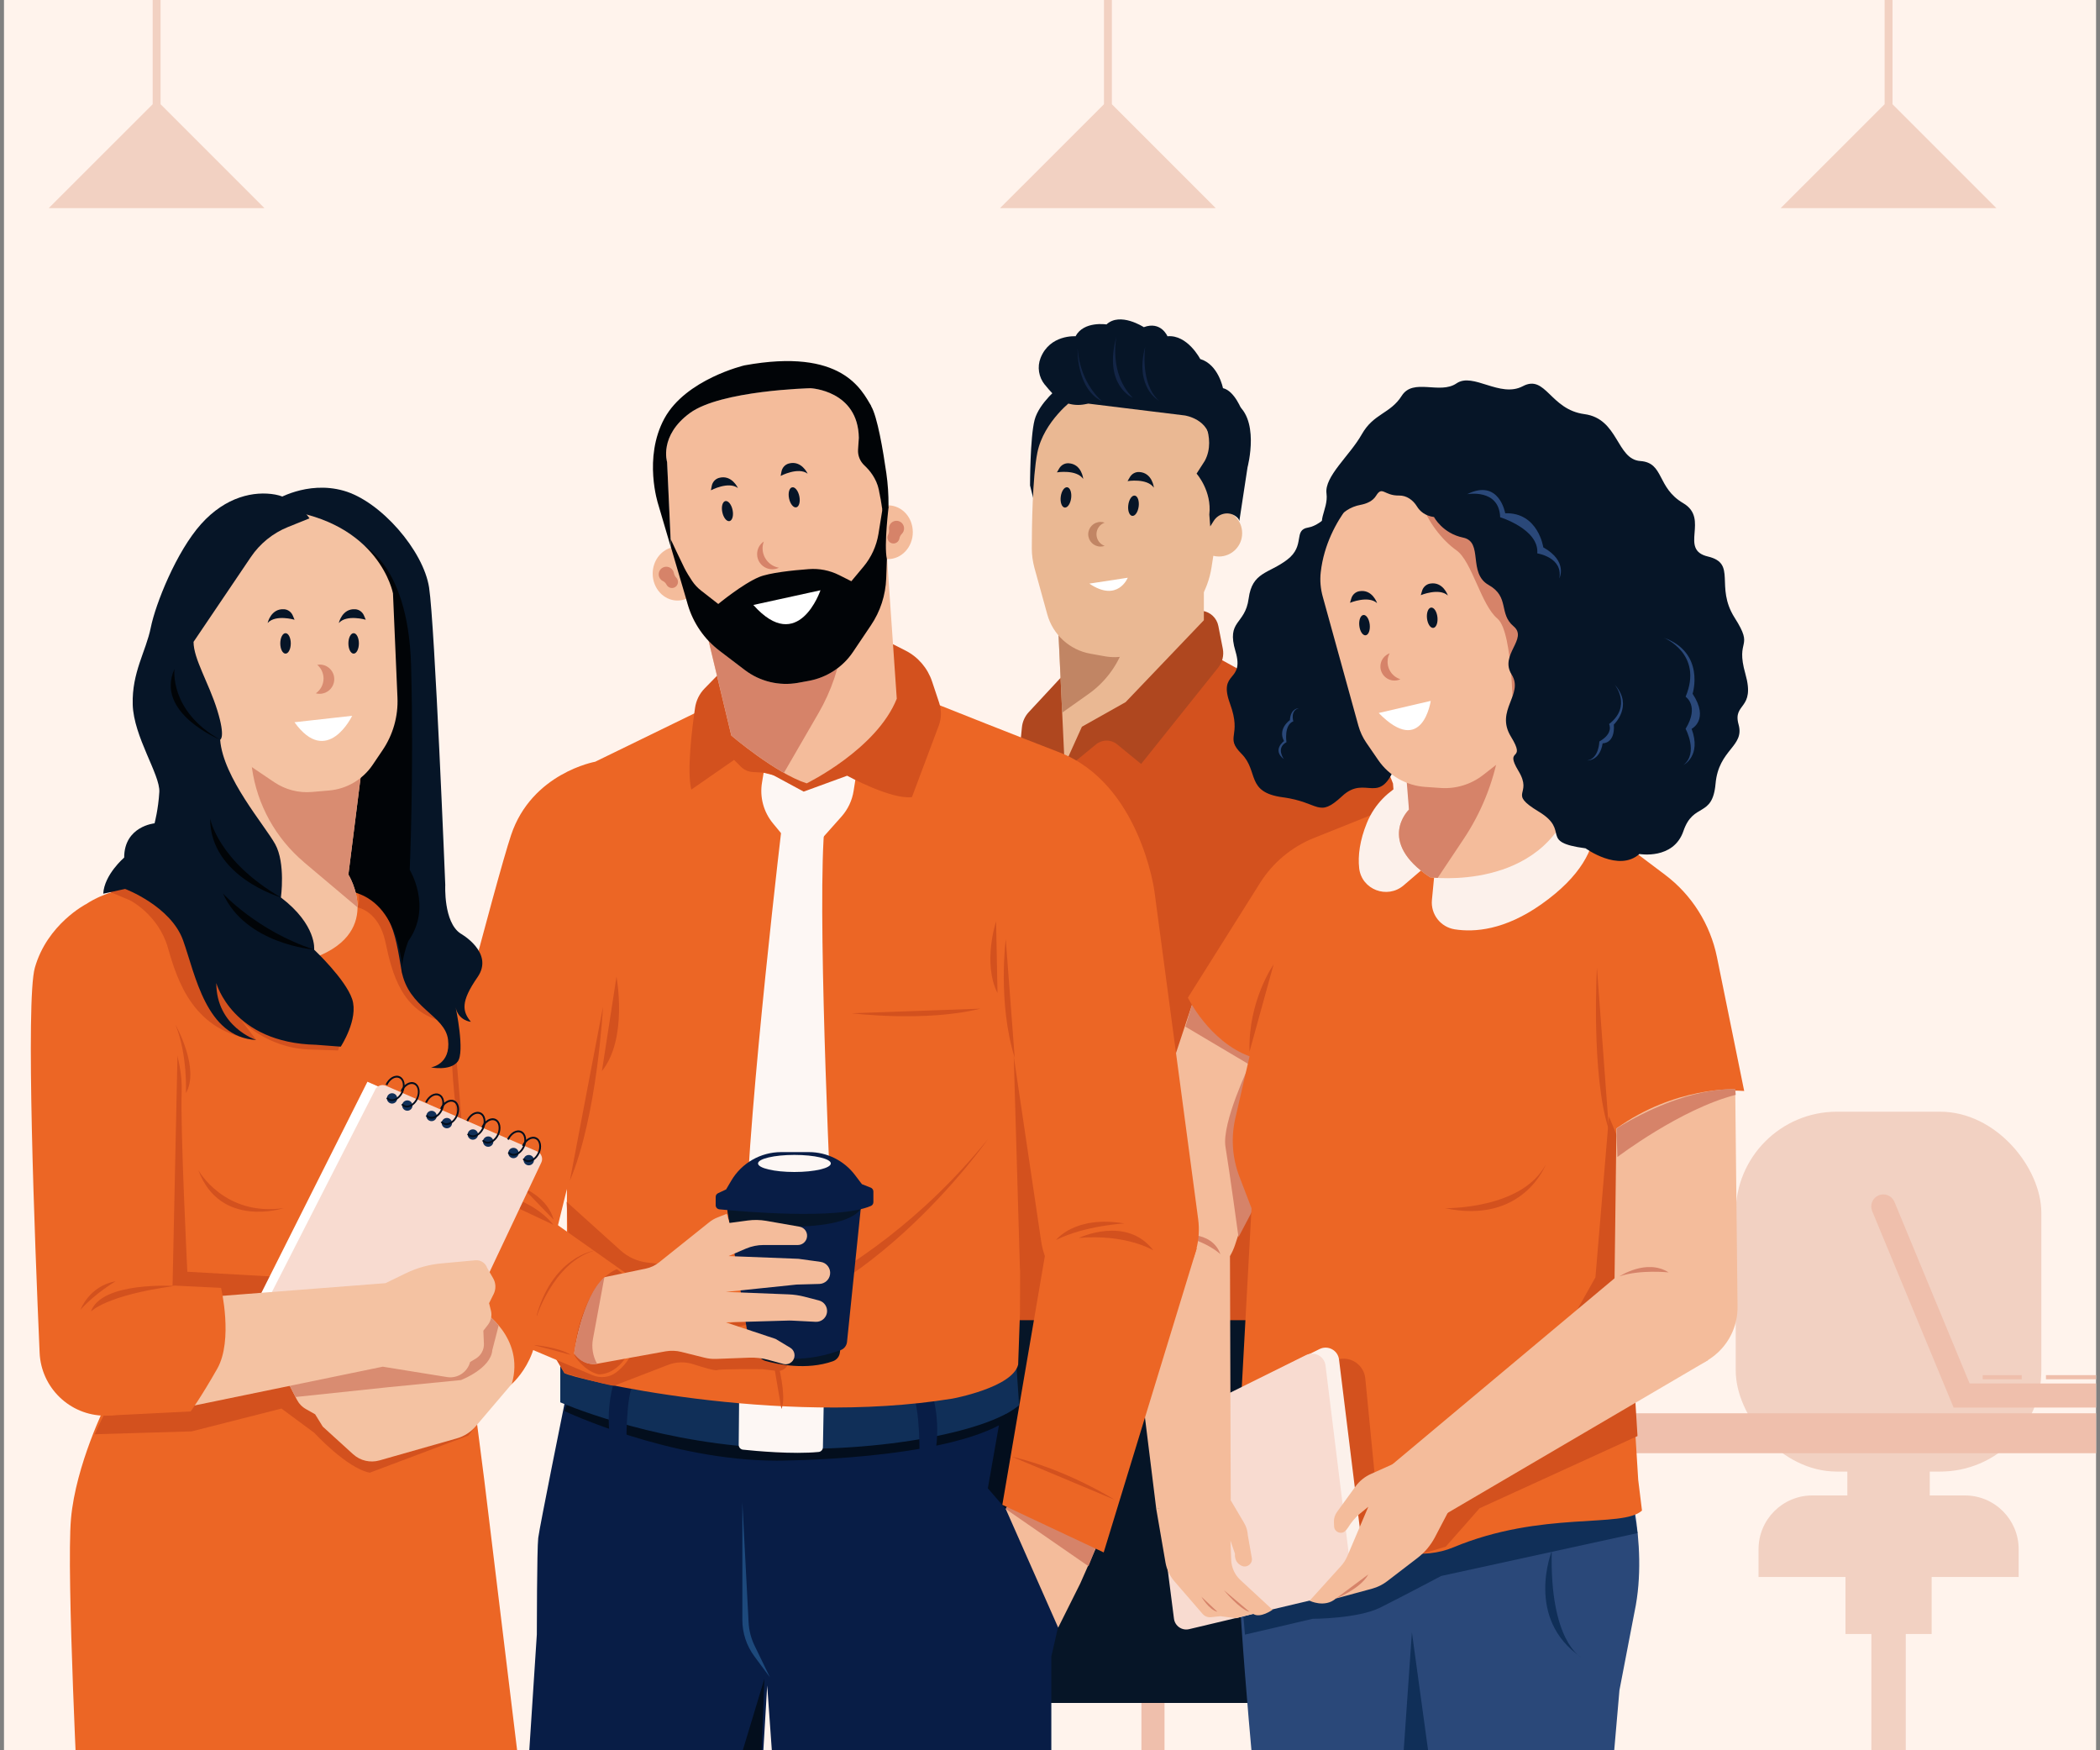
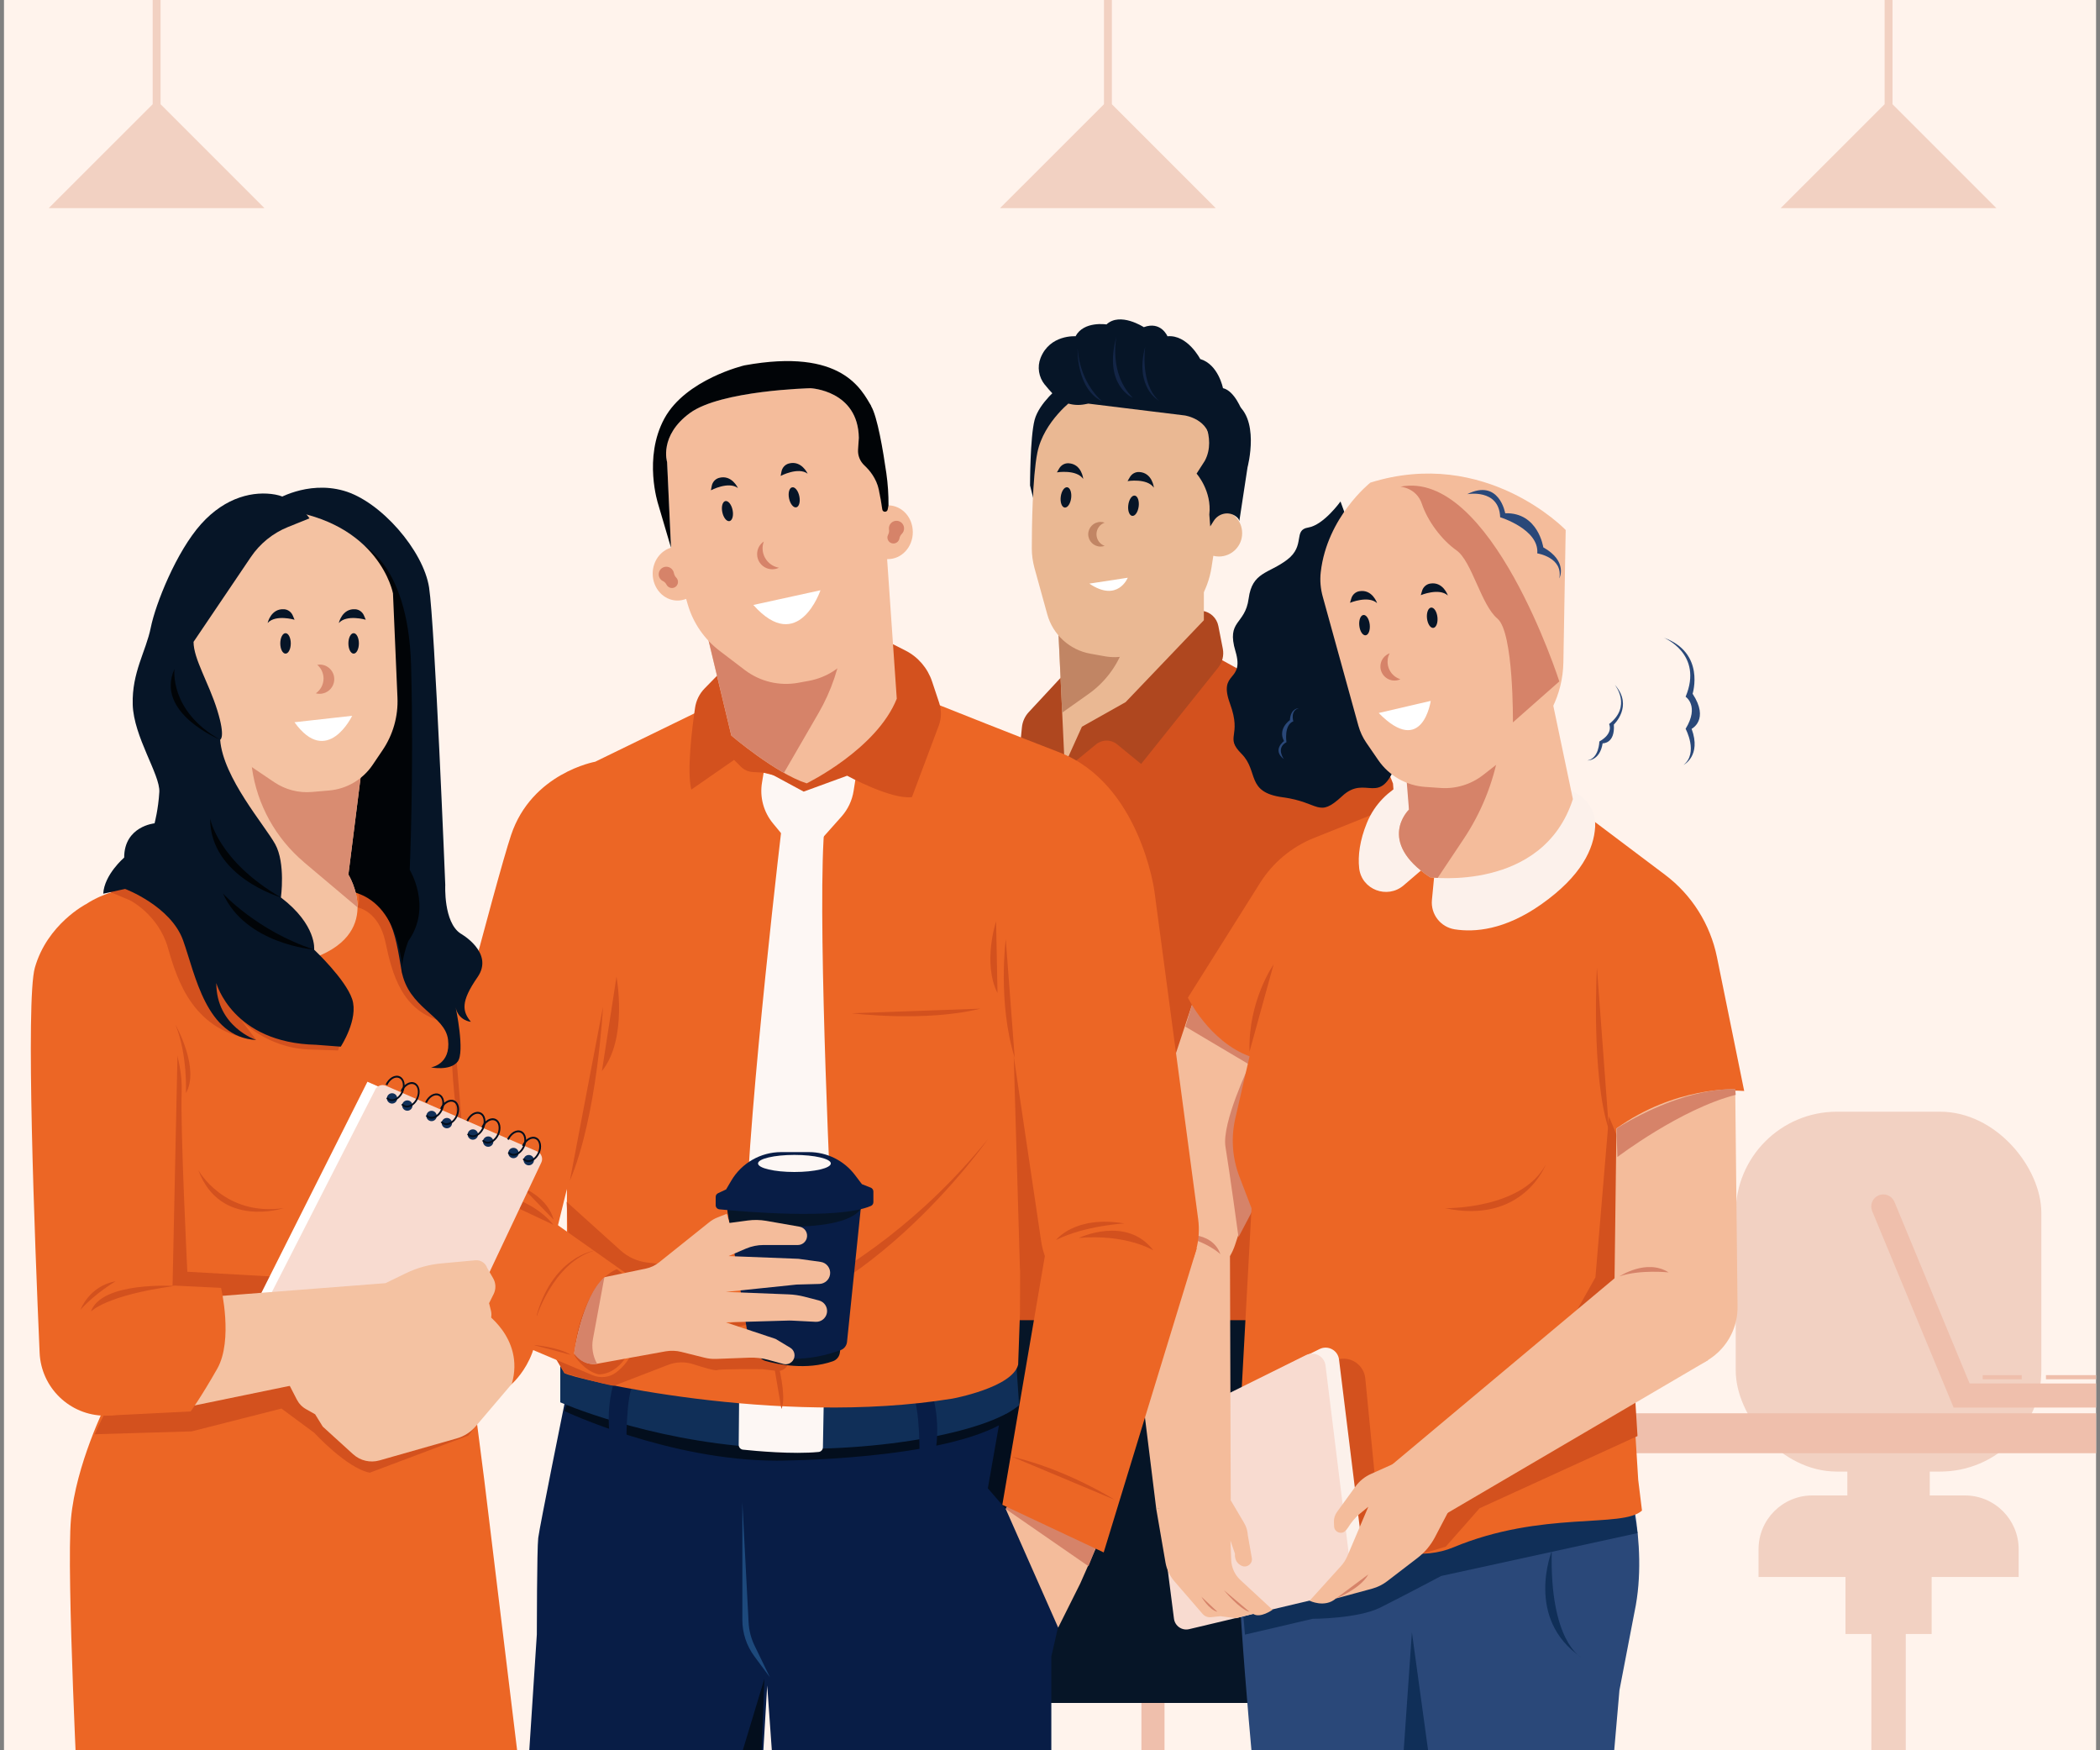
<svg xmlns="http://www.w3.org/2000/svg" id="Layer_1" data-name="Layer 1" viewBox="0 0 300 250">
  <rect x="0" y="0" width="300" height="250" fill="#808080" stroke="none" />
  <defs>
    <style>
      .cls-1 {
        clip-path: url(#clippath);
      }

      .cls-2 {
        fill: none;
      }

      .cls-2, .cls-3, .cls-4, .cls-5, .cls-6, .cls-7, .cls-8, .cls-9, .cls-10, .cls-11, .cls-12, .cls-13, .cls-14, .cls-15, .cls-16, .cls-17, .cls-18, .cls-19, .cls-20, .cls-21, .cls-22, .cls-23, .cls-24, .cls-25, .cls-26, .cls-27 {
        stroke-width: 0px;
      }

      .cls-28 {
        clip-path: url(#clippath-1);
      }

      .cls-3 {
        fill: #f4c2a2;
      }

      .cls-4 {
        fill: #f4bc9b;
      }

      .cls-5 {
        fill: #f8dbd0;
      }

      .cls-6 {
        fill: #2a4879;
      }

      .cls-7 {
        fill: #1d497c;
      }

      .cls-8 {
        fill: #081d46;
      }

      .cls-9 {
        fill: #102f58;
      }

      .cls-10 {
        fill: #132546;
      }

      .cls-11 {
        fill: #d3511e;
      }

      .cls-12 {
        fill: #d98c71;
      }

      .cls-13 {
        fill: #d68369;
      }

      .cls-14 {
        fill: #c18564;
      }

      .cls-15 {
        fill: #af471f;
      }

      .cls-16 {
        fill: #fdf7f4;
      }

      .cls-17 {
        fill: #f2d1c2;
      }

      .cls-18 {
        fill: #efbfac;
      }

      .cls-19 {
        fill: #fff;
      }

      .cls-20 {
        fill: #fff3ec;
      }

      .cls-21 {
        fill: #fae6dc;
      }

      .cls-22 {
        fill: #fcf1eb;
      }

      .cls-23 {
        fill: #ec6625;
      }

      .cls-24 {
        fill: #eab893;
      }

      .cls-25 {
        fill: #030e1d;
      }

      .cls-26 {
        fill: #010407;
      }

      .cls-27 {
        fill: #061527;
      }
    </style>
    <clipPath id="clippath">
      <rect class="cls-2" x="-502.74" width="298.87" height="250" />
    </clipPath>
    <clipPath id="clippath-1">
      <rect class="cls-2" x=".57" width="298.87" height="250" />
    </clipPath>
  </defs>
  <g class="cls-1">
    <g>
      <path class="cls-21" d="m203.98,243.57l.36-41.33c.02-1.84-1.46-3.34-3.3-3.35-.21,0-.42.02-.62.06v-.17s-49.42-.4-49.42-.4l.08-9.88c0-.88-.7-1.59-1.57-1.6l-6.55-.06.21-24.02c.16-.15.3-.3.44-.46l31.77,2.66c.42.58.92,1.12,1.55,1.55,1.24.86,2.66,1.2,4.06,1.13.05.06.1.12.15.18,1.27,1.44,2.72,2.74,4.44,3.63,2.7,1.41,5.8,1.62,8.55.19,2.66-1.39,4.73-3.9,5.83-6.67,2.11-5.31-.84-10.77-4.35-15.01l.22-.23c.24-.25.22-.64-.02-.88l-.92-.87.3-.32c.78-.82.74-2.12-.08-2.89l-10.75-10.16c-.82-.78-2.12-.74-2.89.08l-.84.89c-5.07-1.69-20.44-6.35-29.24-9.11l-13.09-12.37c-.06-.1-.09-.21-.16-.32-1.44-2.29-4.46-2.98-6.75-1.54-.57.36-1.04.82-1.41,1.34-2.48-.26-5.79-.63-9.34-1.03-.02-.03-.03-.07-.05-.1-.71-1.13-2.01-1.66-3.25-1.45-2.46-2.98-6.28-4.4-10.09-3.61-2.57.53-4.7,2.15-6.3,4.2-3.5-3.64-6.99-7.27-10.49-10.91-.34-.99-1.26-1.71-2.37-1.73-1.25-.02-2.3.84-2.56,2.02-3.67,5.08-5.23,7.37-8.38,11.84-.55.79-.38,1.87.4,2.44,0,0,.02.01.03.02.74.54,1.77.43,2.37-.26,3.06-3.51,4.81-5.7,8.29-9.73,3.13,3.99,6.27,7.97,9.4,11.96-.08.9.1,1.82.55,2.66-2,4.44-3.99,8.88-5.99,13.32-4.55-1.86-7.06-2.99-11.2-4.65-.85-.34-1.82.03-2.23.84,0,.01-.01.02-.02.03-.43.86-.1,1.91.76,2.35,4.43,2.33,6.83,3.64,11.47,6.03.58.96,1.72,1.47,2.86,1.16,1.14-.31,1.88-1.34,1.89-2.47,2.45-4.26,4.9-8.51,7.36-12.77,2.09,1.14,4.54,1.55,6.98,1.04,3.84-.79,6.71-4,8.28-7.48.43-.06.85-.21,1.24-.45.49-.31.85-.73,1.11-1.2,3.03.34,5.95.67,8.44.94.04.82.26,1.64.72,2.38.93,1.48,2.53,2.28,4.16,2.28l37.21,35.15-27.16-2.27c-1.18-1.62-3.07-2.7-5.23-2.72-3.61-.03-6.56,2.87-6.59,6.48-.02,2.24,1.09,4.22,2.8,5.41l-.2,23.39-7.76-.07c-.88,0-1.59.7-1.6,1.57l-.08,9.89-27.92-.22v-.57s-1.61-.01-1.61-.01v.56s-65.34-.53-65.34-.53h-.88s-18.32-.16-18.32-.16v-.58s-1.61-.01-1.61-.01v.59s-20.82-.17-20.82-.17l.09-10.15c0-.88-.7-1.59-1.57-1.6l-6.55-.06.21-24.02c1.28-1.18,2.1-2.86,2.12-4.74.03-3.61-2.87-6.56-6.48-6.59-.74,0-1.45.14-2.12.36l-22.38-13.18,51.54-7.33c.63.31,1.33.49,2.08.5,2.7.02,4.91-2.15,4.93-4.85,0-.68-.13-1.32-.37-1.91,1.56-1.95,3.65-4.54,5.9-7.31.04,0,.07.01.11.01,1.34.01,2.49-.8,2.97-1.96,3.83-.47,7.09-2.92,8.48-6.55.94-2.45.72-5.11-.14-7.57,5-.99,10-1.99,15-2.98,1.07.36,2.28-.02,2.94-1,.15-.23.25-.48.33-.73.05,0,.1,0,.11-.05,1.72-6.35,2.35-9.03,3.74-14.45.24-.93-.31-1.88-1.24-2.14-.01,0-.02,0-.03-.01-.88-.24-1.81.23-2.13,1.09-1.7,4.58-2.55,7.27-4.57,12.79-5.71.55-11.41,1.11-17.12,1.66-.72-.55-1.59-.89-2.54-.98-2.75-4.2-5.49-8.41-8.24-12.61,3.82-3.76,5.9-5.65,9.21-8.94.65-.65.7-1.68.11-2.39,0,0-.02-.02-.02-.03-.62-.74-1.71-.84-2.46-.24-4.04,3.26-6.23,4.97-10.56,8.54-.81.22-1.49.84-1.77,1.7-.36,1.13.11,2.31,1.06,2.92,2.26,4.36,4.53,8.72,6.79,13.08-2.09,1.15-3.75,2.99-4.64,5.32-1.41,3.66-.25,7.8,1.83,11.01-.18.4-.29.83-.29,1.29,0,.58.16,1.11.42,1.58-1.92,2.36-3.77,4.65-5.34,6.6-.71-.41-1.52-.67-2.4-.68-1.24-.01-2.35.45-3.22,1.2l-17,2.42c-8.79-2.83-24.02-7.9-29.13-9.45l-.17-1.22c-.16-1.12-1.19-1.9-2.31-1.74l-14.64,2.08c-1.12.16-1.9,1.19-1.74,2.31l.06.44-1.26.18c-.34.05-.58.36-.53.7l.05.32c-5.32,1.43-10.88,4.19-12.22,9.74-.7,2.9-.47,6.14.91,8.81,1.41,2.75,4.07,4.37,7.09,4.78,1.92.26,3.85.04,5.72-.4.08-.02.15-.04.23-.06,1.1.86,2.46,1.4,3.97,1.42.76,0,1.48-.14,2.16-.37l26.31,15.5c.21,1.92,1.22,3.61,2.73,4.66l-.2,23.39-7.76-.07c-.88,0-1.59.7-1.6,1.57l-.09,10.16-17.51-.14-37.32-88.27.08-9.07-9.85-.08,5.04-25.83-62.13-.53-.37,1.92-31.55-.27,9.5,24.03-37.19-.32h-1.61s-25.44-.23-25.44-.23l-.07,8.11h-1.27c-6.24-.06-11.35,4.95-11.4,11.19l12.58.11-.38,44.66-3.72,3.71-4.88-9.01h0s-12.13-22.44-12.13-22.44l-5.83,3.15-4.61,2.49-6.31,3.41h0s-1.34.73-1.34.73l-.08.04-10.53,5.69,3.22-4.49,15.17-21.18-5.73-4.1-4.26-3.05-29.99-21.48-21.09,29.44,11.17,8-45.97-.4-.2,22.99h0v1.62s-28.77-.25-28.77-.25l-.29,33.67-3.98-.03h0s-6.19-.07-6.19-.07h0s-19.36-.15-19.36-.15l-.02,2.44-3.82-.03h-1.61s-23.18-.22-23.18-.22l-.09,9.92h0l-.05,6.15,28.62.24-.1,11.11-29.52-.25-.39,45.13,61.28.53.03-2.92,6.1.05,30,.26.23-26.64-3.32-.03h0s-5.27-.05-5.27-.05h0s-27.51-.23-27.51-.23v-.05s29.53.25,29.53.25l.23-26.64,65.3.56h.02l5.65.05-.26,30.37-6.52,2.92-.05,5.31,19.26.17.03-3.69h0v-1.61s.01,0,.01,0h0s-6.09-3.03-6.09-3.03l.26-30.37,13.76.12h0s.76,0,.76,0l32.27-32.17-.5,58.69c-7.98,1.08-15.53,4.62-20.43,11.27-.14.2-.29.39-.43.6-.59,1.31-.6,2.57-.19,3.37.75,1.45,2.23,2.21,3.69,2.74,3.55,1.27,7.38,1.38,11.1,1.73,3.88.37,7.56,1.16,10.78,3.48,2.92,2.1,5.28,4.86,8.13,7.05,5.67,4.34,13.46,5.7,20.25,3.48,1.48-.48,2.89-1.14,4.21-1.93,1.17.36,2.36.64,3.57.8,3.58.49,7.08-.17,10.39-1.54,2.78-1.15,5.55-2.7,7.5-5.03,2.15-2.57,2.91-5.86,2.65-9.16-.1-1.31-.34-2.57-.69-3.8l33.72.29v.66s19.25.17,19.25.17v-.66s39.98.34,39.98.34l.33-39,11.68.1,4.71,11.14h0s1.76,4.17,1.76,4.17h0s9.54,22.56,9.54,22.56l5.19.04-9.53-22.54,22.61.24,6.12,14.48-11.84-.1c-.86,0-1.56.68-1.57,1.54l-.07,7.67,32.06.28v.58s19.26.17,19.26.17v-.58s8.65.07,8.65.07l.07-7.67c0-.86-.68-1.56-1.54-1.57l-12.99-.11.06-6.94c0-.27-.08-.52-.21-.74l.19-22.07,24.29.21h.03l37.7.32,4.35.04,67.32.79c.23.58.79.99,1.46.99h1.7s-.17,20.25-.17,20.25l-4.44-.04c-.86,0-1.56.68-1.57,1.54l-.06,6.94-12.38-.11c-.86,0-1.56.68-1.57,1.54l-.07,7.67,59.97.51.07-7.67c0-.86-.68-1.56-1.54-1.57l-12.99-.11.06-6.94c0-.86-.68-1.56-1.54-1.57l-4.57-.04.17-20.24h1.39c.63.02,1.16-.35,1.42-.88l46.89.55-.25,29.01-6.52,2.92-.05,5.31,19.26.17.05-5.31-6.09-3.03Zm-5.74-86.15c1.42,3.5.8,7.01-1.51,9.99-2.1,2.7-5.4,4.42-8.82,3.35-1.71-.53-3.22-1.56-4.49-2.8-.2-.2-.39-.41-.58-.61,1.24-.44,2.37-1.25,3.18-2.41,2.05-2.95,1.33-6.99-1.6-9.06.32-.99.63-1.99.95-2.98l1.11,1.05c.82.78,2.12.74,2.89-.08l2.86-3.03.92.87c.25.24.64.22.88-.03l.42-.45c1.53,1.9,2.88,3.97,3.78,6.2Zm-20.38-18.88l-2.22,2.34c-.78.82-.74,2.12.08,2.89l4.53,4.28c-.47,1.48-.94,2.96-1.42,4.45l-21.57-20.38c7.82,2.42,16.6,5.11,20.59,6.42Zm-68.45-16.84c-1.25.29-2.6.19-3.85-.23,1.87-1.54,2.37-4.25,1.05-6.36-.65-1.03-1.63-1.72-2.71-2.05,1.08-1.17,2.42-2.08,3.93-2.43,2.4-.57,5.23.3,6.81,2.24.07.09.16.15.24.22-.35.91-.29,1.96.27,2.85.06.1.14.18.21.27-1.12,2.5-3.25,4.87-5.94,5.51ZM14.67,101.87c.42-1.21,1.24-2.3,2.27-3.11.29,2.41,2.3,4.29,4.79,4.31,1.22.01,2.33-.44,3.19-1.17.4,1.54.45,3.15-.07,4.62-.82,2.33-3.08,4.25-5.55,4.53-.11.01-.21.05-.31.08-.58-.78-1.49-1.3-2.54-1.31-.12,0-.23.02-.34.03-1.5-2.29-2.35-5.37-1.43-7.97Zm-58.85,22.24c1.12-.16,1.9-1.19,1.74-2.31l-.45-3.19c4.02,1.24,12.74,4.11,20.52,6.65l-29.38,4.18c.47-1.48.94-2.97,1.41-4.45l6.16-.88Zm-25.52,14.99c-3.41-1.1-5.12-4.41-5.27-7.83-.16-3.76,1.36-6.98,4.54-9.03,2.03-1.3,4.32-2.21,6.67-2.88l.09.61c.05.34.36.57.7.53l1.26-.18.59,4.13c.16,1.12,1.19,1.9,2.31,1.74l1.52-.22c-.32.99-.63,1.99-.95,2.98-3.58,0-6.51,2.88-6.54,6.47-.01,1.42.44,2.73,1.2,3.81-.28.06-.55.12-.83.17-1.76.28-3.59.24-5.29-.31Zm194.99,68.37v.04s-9.93-.12-9.93-.12l9.93.08Zm-325.79,47.23c-1.31,4.97-4.6,9.31-8.92,12.07-1.48-.51-2.92-1.15-4.31-1.86-5.56-2.86-10.41-6.94-16.19-9.4-3.38-1.44-6.98-2.11-10.57-2.79-1.88-.35-3.75-.71-5.59-1.21-1.37-.37-3.16-.84-3.7-2.24,0-.06-.17-.76-.18-.8-.18-1.83,1.54-3.79,2.97-4.69.2-.13.41-.24.62-.34l-.05,5.82,46.55.4c0,1.69-.2,3.38-.63,5.03Zm121.5-104.25l-12.94-.11.11-13.03,7.3.06,5.53,13.08Zm-9.11,43.92l-4.18-4.31.05-5.45.53,1.26,1,2.37.76,1.8,1.83,4.34Zm1.59-8.46h0l-5.62-13.29v-.95s22.19.19,22.19.19l6.02,14.24-22.59-.19Zm-5.57-18.39l.11-13.03,14.74.13,5.53,13.08-20.38-.18Zm55.33,44.55c.23.59.79,1.01,1.46,1.02h1.7s-.17,20.26-.17,20.26l-4.44-.04c-.19,0-.37.04-.54.1l-9.06-21.43,11.06.09Zm-24.41-15.39h-.88s-8.99-.08-8.99-.08v-.6s-1.61-.01-1.61-.01v.6s-9.39-.08-9.39-.08l-2.72-6.43,22.59.19,2.72,6.42h-1.72Zm-25.12-63.48l-5.5-.05.11-12.7,5.39,12.75Zm-181.04,42.88l1.42-.77,6.33-3.42,3.14-1.7h0s0,0,0,0l5.93-3.21-27.31,27.24-.08,9.73h0s.08-9.72.08-9.72h-1.67s-26.58-.25-26.58-.25l.18-20.78h0l.07-8.34,13.4,24.78,25.09-13.57Zm-39.18-28.65l6.89,4.94-10.03,5.42h0s-3.51-.02-3.51-.02h0s-5.24-.06-5.24-.06h0s-5.22-.03-5.22-.03h0v-1.61s.01,0,.01,0l.18-20.74,16.89,12.1Zm94.76,120.64c-5.97,2.79-13.31,2.3-18.96-1.04-5.47-3.24-8.95-9-15.21-11.01-3.58-1.15-7.4-1.2-11.1-1.59-1.91-.2-3.82-.5-5.65-1.09-4.48-1.42-2.93-4.09-2.89-4.21.08-.12.17-.23.25-.34,4.59-6.14,11.59-9.38,19-10.42l-.03,3.32c-.79.3-1.54.69-2.22,1.24-1.84,1.47-3.68,4.13-2.82,6.56,0,.02.02.03.02.05.76,2.44,3.47,3.2,5.87,3.79,3.64.89,7.37,1.34,10.99,2.31,7.18,1.94,12.79,6.81,19.22,10.27,1.31.7,2.66,1.34,4.04,1.89-.17.09-.33.19-.51.27Zm24.7-16.87c.69,3.07.66,6.53-1.02,9.29-1.46,2.4-3.91,4-6.4,5.2-3.1,1.49-6.46,2.41-9.93,2.15-1.02-.08-2.03-.26-3.03-.5,3.48-2.54,6.25-6.06,7.8-10.11.93-2.43,1.37-5,1.37-7.56l10.79.09c.14.47.3.94.41,1.43Zm116.18-28.32h0s-4.71-11.16-4.71-11.16l22.59.19,4.74,11.21-22.61-.24Zm221.79-15.08v-.13s46.72.38,46.72.38v.3s-46.72-.55-46.72-.55Z" />
      <polygon class="cls-21" points="30.32 160.61 30.32 160.61 18.73 160.51 18.42 196.72 67.59 197.14 67.9 160.93 35.56 160.65 35.56 160.65 30.32 160.61" />
    </g>
  </g>
  <g>
    <rect class="cls-20" x=".57" width="298.87" height="250" />
    <g class="cls-28">
      <g>
        <g>
          <g>
            <g>
              <path class="cls-17" d="m258.9,213.6h21.8c4.24,0,7.68,3.44,7.68,7.68v3.97h-37.16v-3.97c0-4.24,3.44-7.68,7.68-7.68Z" />
              <rect class="cls-17" x="263.64" y="223.06" width="12.31" height="10.33" />
              <rect class="cls-17" x="267.34" y="230.53" width="4.91" height="33.6" />
            </g>
            <rect class="cls-17" x="247.96" y="158.79" width="43.66" height="51.4" rx="14.45" ry="14.45" />
            <rect class="cls-17" x="263.91" y="203.69" width="11.77" height="16.1" />
          </g>
          <g>
            <g>
              <rect class="cls-18" x="140.08" y="201.86" width="223.96" height="5.71" />
              <rect class="cls-18" x="163.06" y="206.22" width="3.3" height="58.13" />
            </g>
            <g>
              <path class="cls-18" d="m281.37,197.6l-10.74-25.94c-.37-.88-1.38-1.3-2.26-.92h0c-.87.37-1.28,1.37-.92,2.24l11.62,28.02v.05h35.84v-.72c0-1.5-1.22-2.72-2.72-2.72h-30.83Z" />
              <g>
                <rect class="cls-18" x="283.24" y="196.42" width="5.58" height=".59" />
                <rect class="cls-18" x="292.28" y="196.42" width="18.67" height=".59" />
              </g>
            </g>
          </g>
          <g>
            <g>
              <g>
                <path class="cls-27" d="m189.64,170.15s7.31,16.09.29,31.01l-4.39,23.7-.59,18.38h-49.15l4.39-64.6,49.44-8.48Z" />
                <path class="cls-11" d="m172.08,92.91l16.97,9.36s7.31,2.34,9.95,9.65l4.39,57.93-19.31,18.72h-45.93l3.22-76.07,7.61-8.19,23.11-11.41Z" />
                <path class="cls-15" d="m153,95.22l-6.03,6.49c-.56.6-.9,1.36-.98,2.17l-.52,5.25,1-.74c.86-.63,2.04-.59,2.85.1l2.26,1.93,5-4.1c.88-.72,2.14-.72,3.01,0l3.43,2.8,11.01-13.77c.6-.75.84-1.73.66-2.68l-.64-3.26c-.22-1.13-1.13-1.99-2.27-2.16l-1.74-.25-17.03,8.19Z" />
                <polygon class="cls-24" points="171.98 75.72 171.98 88.59 160.8 100.29 154.56 103.8 152.09 109.26 150.92 84.3 171.98 75.72" />
                <path class="cls-27" d="m151.44,55.17s-2.99,2.34-3.64,4.81-.65,9.36-.65,9.36l.52,2.08,8.84-14.95-5.07-1.3Z" />
                <path class="cls-14" d="m160.46,92.66c1.37-3.69,3.47-9.34,5.36-14.43l-14.9,6.07.82,17.49,3.77-2.67c2.26-1.6,3.99-3.85,4.95-6.45Z" />
                <path class="cls-24" d="m174.35,72.87l1.28-8.2s-1.56-13.52-22.24-7.67c0,0-4.29,3.12-5.2,7.67-.7,3.52-.79,10.62-.79,13.66,0,.93.13,1.86.37,2.76l1.84,6.66c.8,2.9,3.19,5.09,6.16,5.62l2.06.37c2.07.37,4.19-.1,5.91-1.32l4.07-2.89c2.84-2.01,4.74-5.09,5.27-8.52l.25-1.62c.26.06.52.1.8.1,1.83,0,3.32-1.48,3.32-3.32s-1.37-3.19-3.1-3.3Z" />
                <path class="cls-19" d="m155.62,83.36l5.49-.84s-1.43,3.58-5.49.84Z" />
                <path class="cls-27" d="m149.25,54.93c.36.45.79.95,1.27,1.45,1.14,1.18,2.82,1.68,4.43,1.37l.52-.1,13.78,1.69s3.64.52,3.64,3.9l4.55-4.55s-1.04-2.86-2.73-3.25c0,0-.65-3.38-3.25-4.16,0,0-1.82-3.51-4.68-3.25,0,0-.91-2.21-3.38-1.3,0,0-3.38-2.21-5.33-.39,0,0-3.25-.52-4.42,1.69,0,0-3.67-.28-5,3.11-.5,1.28-.26,2.73.6,3.8Z" />
                <path class="cls-27" d="m171.2,58.55s2.73,3.9.91,7.28l-1.17,1.82s2.21,2.47,1.82,5.85l.13,1.69.5-.79c.67-1.07,2.11-1.41,3.13-.67.27.19.47.42.53.68l1.17-7.67s1.95-7.28-2.08-9.36l-4.94,1.17Z" />
                <path class="cls-14" d="m156.64,76.3c0-.76.49-1.41,1.17-1.65-.18-.06-.38-.1-.59-.1-.97,0-1.76.79-1.76,1.76s.79,1.76,1.76,1.76c.21,0,.4-.04.59-.1-.68-.24-1.17-.89-1.17-1.65Z" />
                <path class="cls-10" d="m153.94,49.81s-.2,5.75,3.51,7.51c0,0-3.12-2.44-3.51-7.51Z" />
                <path class="cls-10" d="m159.5,48.05s-1.17,5.27,2.34,8.78c0,0-4.29-1.76-2.34-8.78Z" />
                <path class="cls-10" d="m163.6,49.52s-.78,5.27,1.95,7.7c0,0-3.51-1.85-1.95-7.7Z" />
              </g>
              <g>
                <g>
                  <path class="cls-4" d="m170.34,143.35l-9.69,29.23c-1.42,4.29.84,8.93,5.1,10.45h0c4.4,1.57,9.23-.8,10.69-5.23l8.51-25.85-14.61-8.59Z" />
                  <path class="cls-13" d="m170.34,143.35l-1,3.29,9.17,5.44s-4.01,8.31-3.44,11.74c.57,3.44,1.86,12.89,1.86,12.89l4.44-8.45-.72-19.05-10.31-5.87Z" />
                  <path class="cls-6" d="m232,209.2s3.65,10.96,1.5,21.05l-2.15,11.17-1.29,14.82h-50.7s-3.22-32.87-2.36-38.24l55-8.81Z" />
                  <path class="cls-9" d="m177.2,225.68l.65,7.8,9.67-2.26s6.45,0,9.67-1.61c3.22-1.61,8.7-4.51,8.7-4.51l28.04-6.12-1.29-7.41-55.44,14.12Z" />
                  <path class="cls-23" d="m204.94,112.78l-17.25,6.92c-3.17,1.27-5.86,3.52-7.68,6.41l-10.31,16.39s3.01,6.23,8.81,8.38l-2.04,8.87c-.63,2.76-.43,5.64.58,8.29l1.74,4.54-1.58,29-.97,16.11s-1.61-2.22,5.05-1.57c6.66.64,17.91,8.42,26.32,4.9,12.67-5.29,24.17-2.69,26.96-5.26l-.54-4.4-3.12-50.16s9.24-6.02,18.26-5.37l-3.89-19.12c-.96-4.7-3.6-8.9-7.44-11.78l-12.31-9.27-20.62-2.86Z" />
                  <polygon class="cls-11" points="229.85 159.46 227.92 182.45 218.25 199.64 236.29 185.67 231.35 163.11 229.85 159.46" />
                  <path class="cls-11" d="m182.37,197.7l8.39-3.41c1.16-.47,2.5-.2,3.38.69h0c.51.51.83,1.18.9,1.9l2.47,25.31-17.4,4.51,2.26-29Z" />
                  <polygon class="cls-11" points="200.09 222.84 206.54 220.91 211.37 215.43 233.93 205.12 233.29 194.8 200.09 215.11 200.09 222.84" />
                  <g>
                    <path class="cls-22" d="m167.85,202.93l20.66-10.24c1.2-.59,2.62.17,2.78,1.5l3.7,29.98c.15,1.2-.63,2.32-1.81,2.6l-23.29,5.53-3.43-26.81c-.14-1.06.42-2.09,1.37-2.56Z" />
                    <path class="cls-5" d="m165.92,203.79l20.66-10.24c1.2-.59,2.62.17,2.78,1.5l3.7,29.98c.15,1.2-.63,2.32-1.81,2.6l-21.38,5.07c-1.02.24-2.02-.45-2.16-1.49l-3.18-24.86c-.14-1.06.42-2.09,1.37-2.56Z" />
                  </g>
                  <path class="cls-22" d="m203.64,110.69s-6.02,1.07-8.38,6.87c-.99,2.44-1.3,4.65-1.09,6.47.36,3.05,4.02,4.43,6.35,2.43l4.62-3.96-.58,6.05c-.19,2.04,1.23,3.87,3.26,4.19,2.81.44,7.12.12,12.36-3.57,5.75-4.05,7.52-7.94,7.7-11.09.15-2.74-1.91-5.11-4.65-5.39l-19.59-2Z" />
                  <path class="cls-4" d="m200.79,100.18l.49,15.46s-4.73,4.51,3.01,9.67c0,0,16.11,2.15,20.41-11.17l-4.51-21.48-19.39,7.53Z" />
                  <path class="cls-27" d="m191.5,71.63s-2.4,3.36-4.61,3.72c-2.21.35-.34,2.56-3,4.59-2.66,2.03-5,1.72-5.51,5.55s-3.22,3.04-1.88,7.55-2.53,2.7-.78,7.48-.84,4.66,1.65,7.16c2.48,2.5.57,5.49,5.89,6.2s5.01,3.05,8.48-.17c3.46-3.22,5.39,1.8,7.79-4.81l4.19-3.78-12.22-33.49Z" />
                  <path class="cls-13" d="m214.1,107.39l2.47-13.57-16.56,6.1,1.27,15.72s-4.73,4.51,3.01,9.67c0,0,.4.05,1.09.09l3.71-5.56c2.51-3.76,4.22-8,5.03-12.45Z" />
                  <path class="cls-4" d="m195.75,68.95s-6.16,4.87-7.07,12.76c-.14,1.2-.03,2.41.3,3.57l5.08,18.39c.24.85.61,1.66,1.11,2.39l1.71,2.49c1.54,2.25,4.02,3.67,6.74,3.85l2.19.15c2.18.15,4.34-.51,6.06-1.85l5.62-4.38c3.62-2.82,5.77-7.12,5.85-11.71l.33-18.91s-11.41-11.93-27.92-6.76Z" />
                  <path class="cls-13" d="m200.01,69.51s2.34.13,3.12,2.47,2.73,5.07,4.94,6.63c2.21,1.56,3.51,7.8,5.85,9.75s2.21,14.82,2.21,14.82l6.63-5.85s-9.75-30.41-22.74-27.81Z" />
                  <path class="cls-13" d="m198.24,94.19c.04-.32.14-.62.29-.88-.68.25-1.21.86-1.31,1.62-.15,1.1.63,2.11,1.73,2.26.39.05.77-.01,1.11-.17-1.19-.37-1.98-1.55-1.81-2.83Z" />
-                   <path class="cls-27" d="m190.88,74.44c.77-1.24,2.05-2.07,3.49-2.33.84-.16,1.74-.52,2.22-1.31.89-1.45,1.13.02,3.28-.02,1.07-.02,1.99.64,2.55,1.55.42.69,1.16,1.35,2.44,1.52,0,0,1.21,2.33,4.16,2.94s.62,5.07,3.65,6.77c3.02,1.7,1.4,4.09,3.55,5.89,2.14,1.8-2.06,4.06-.27,6.9s-2.41,5.1-.1,8.87-1.05,1.38,1.08,4.91-1.7,3.02,2.91,5.81-.14,4.32,6.67,5.23c0,0,4.74,3.45,7.69.81,0,0,4.87.87,6.29-3.28s4.15-1.83,4.59-6.76,4.17-5.29,3.29-8.45c-.88-3.15,2.44-2.06.97-7.24s1.34-3.51-1.53-8.01c-2.87-4.5.38-7.75-3.82-8.75-4.2-.99.28-5.38-3.53-7.62-3.82-2.24-2.7-5.78-6.13-6.02s-3.09-6.05-7.99-6.7c-4.9-.65-5.52-5.72-8.79-3.99s-7.1-2.03-9.48-.4-6.18-.82-7.82,1.77c-1.65,2.6-4.02,2.5-5.72,5.52s-5.35,6-5.03,8.43-1.87,4.3.33,5.68l1.08-1.74Z" />
                  <path class="cls-4" d="m230.92,161.18l-.32,25.45c-.06,4.91,3.9,8.92,8.81,8.92h0c4.9,0,8.86-4,8.81-8.91l-.33-31.05s-8.59-.43-16.97,5.59Z" />
                  <polygon class="cls-4" points="235.43 178.58 198.48 209.52 205.57 216.82 244.03 194.27 235.43 178.58" />
                  <polygon class="cls-4" points="160.24 175.57 165.18 215.53 175.82 214.25 175.71 179.44 160.24 175.57" />
                  <path class="cls-11" d="m229.85,161.4l-1.72-23.2s-.86,15.47,1.72,23.2Z" />
                  <path class="cls-11" d="m178.5,150.22l3.44-12.46s-3.65,5.16-3.44,12.46Z" />
                  <path class="cls-11" d="m206.43,172.57s10.96.21,14.39-6.23c0,0-3.22,8.59-14.39,6.23Z" />
                  <path class="cls-19" d="m196.96,101.84l7.43-1.73s-1.16,8.12-7.43,1.73Z" />
                  <path class="cls-13" d="m168.33,176.43s4.73-.86,6.02,2.72c0,0-1.86-1.86-6.02-2.72Z" />
                  <path class="cls-13" d="m231.35,182.31s3.87-2.58,7.02-.57c0,0-4.15-.43-7.02.57Z" />
                  <path class="cls-13" d="m230.92,161.18l.14,4.08s9.02-6.87,16.9-8.88l-.07-.79s-6.8-.64-16.97,5.59Z" />
                  <path class="cls-4" d="m201.7,207.91l-5.85,2.62c-.88.39-1.64,1.01-2.21,1.79l-2.64,3.64c-.3.42-.46.93-.44,1.45l.03.62c.03.78.96,1.19,1.55.68.16-.14.31-.31.45-.54.45-.72.98-1.39,1.64-1.93l1.24-1.02-2.98,7.02c-.23.54-.55,1.04-.95,1.48l-4.45,4.92s2.15,1.07,3.76-.32l5.19-1.41c.76-.21,1.47-.56,2.09-1.03l4.37-3.35c1.03-.79,1.87-1.79,2.48-2.94l2.52-4.81-5.8-6.87Z" />
                  <path class="cls-13" d="m195.47,224.88l-4.62,3.44s3.54-1.4,4.62-3.44Z" />
                  <path class="cls-4" d="m174.99,212.89l2.73,4.62c.32.54.51,1.15.54,1.78l.57,3.24c.15.84-.73,1.49-1.49,1.1-.54-.27-.98-.78-.92-1.72l-.64-1.86.11,2.87c.07,1.05.53,2.04,1.31,2.76l4.59,4.25s-1.79,1.29-2.79.57l-2.43.64-2.22-.29-1.36.14c-.45.05-.9-.13-1.19-.47l-4.04-4.67c-.65-.76-1.09-1.68-1.26-2.66l-1.32-7.66,9.81-2.65Z" />
                  <path class="cls-13" d="m178.5,230.22l-3.65-3.08s2.29,2.79,3.65,3.08Z" />
                  <path class="cls-13" d="m173.92,230.22l-2.29-2.15s1.07,1.86,2.29,2.15Z" />
                </g>
                <path class="cls-6" d="m209.58,70.59s4.58-.86,4.73,3.29c0,0,5.59,1.72,5.3,5.16,0,0,3.72.57,3.15,3.58,0,0,1.29-2.43-2.29-4.44,0,0-.72-5.01-5.44-4.87,0,0-.86-5.01-5.44-2.72Z" />
                <path class="cls-6" d="m183.41,108.43s-1.18-1.59.37-2.42c0,0-.39-2.45.98-2.98,0,0-.48-1.53.78-1.87,0,0-1.17-.04-1.27,1.7,0,0-1.78,1.21-.84,2.99,0,0-1.75,1.26-.02,2.58Z" />
                <path class="cls-6" d="m237.65,91.07s5.73,2.29,3.15,8.45c0,0,2.01,1.29,0,4.58,0,0,1.86,3.44-.29,5.16,0,0,2.58-1.29,1.15-5.16,0,0,2.58-1.29.14-5.01,0,0,1.86-5.87-4.15-8.02Z" />
                <path class="cls-6" d="m230.73,97.88s2.41,2.99-.86,5.54c0,0,.7,1.31-1.39,2.49,0,0-.04,2.43-1.72,2.71,0,0,1.79.09,2.19-2.45,0,0,1.79.09,1.6-2.68,0,0,2.8-2.62.19-5.62Z" />
                <path class="cls-9" d="m221.68,221.55s-3.87,9.67,4.19,15.15c0,0-4.51-2.26-4.19-15.15Z" />
                <polygon class="cls-9" points="204.93 256.68 201.7 233.15 200.09 256.35 204.93 256.68" />
              </g>
              <g>
                <path class="cls-8" d="m80.43,193.47l.2,7.09s-3.55,17.54-3.74,19.11-.2,13.79-.2,13.79l-1.77,27.19h33.5l1.18-19.9,1.38,19.31h39.21v-23.45l.99-4.33-4.93-26.6-1.58-11.23-64.24-.99Z" />
                <path class="cls-25" d="m81.61,198.98l-.99,2.56s14.98,7.09,30.34,7.09c0,0,24.04,0,32.91-5.71l-.2-2.76-62.07-1.18Z" />
                <polygon class="cls-25" points="142.89 202.53 141.12 212.58 143.68 215.54 145.85 204.11 145.59 200.69 142.89 202.53" />
                <path class="cls-7" d="m106.05,214.55v16.83c0,1.87.6,3.69,1.71,5.19l2.23,3.01-2.19-4.52c-.51-1.05-.8-2.18-.86-3.35l-.89-17.16Z" />
                <path class="cls-9" d="m80.04,200.3s12.22,5.39,28.24,6.44c16.03,1.05,32.84-2.1,37.31-6.04l-.39-5.65-65.16-1.44v6.7Z" />
                <path class="cls-16" d="m105.59,199.77l-.06,6.61c0,.35.26.64.6.68,1.79.19,7.15.69,10.82.33.34-.03.6-.32.61-.66l.12-6.57-12.09-.39Z" />
                <path class="cls-8" d="m87.79,197.15s-1.44,3.94-.53,8.93l2.23.79s-.13-7.62,1.05-9.33l-2.76-.39Z" />
                <path class="cls-8" d="m133.06,198.72s1.44,3.94.53,8.93l-2.23.79s.13-7.62-1.05-9.33l2.76-.39Z" />
                <path class="cls-23" d="m103.85,99.63l-18.82,9.17s-9.06,1.61-12.02,10.48c-2.19,6.57-10.71,39.59-14.98,56.26-1.38,5.4,1.72,10.94,7.05,12.59h0c5.75,1.77,11.8-1.65,13.24-7.49l2.67-10.82v18.62l-2.66,3.84,2.3,3.84c1.05.79,30.37,7.72,55.43,3.65,0,0,8.6-1.58,9.39-4.86l.26-7.36.02-6c-.01-.14-.02-.28-.03-.41l-.88-30.24,3.91,26.35c.93,6.29,6.87,10.58,13.14,9.5h0c5.99-1.04,10.1-6.63,9.29-12.66l-6.25-46.84s-2.07-15.37-13.6-19.8c-5.87-2.26-14.83-5.81-22.23-8.76-8.17-3.26-17.34-2.92-25.25.94Z" />
                <path class="cls-11" d="m80.95,171.66l7.72,6.96c1.05.94,2.36,1.54,3.76,1.71l5.34.66-9.72,8.41-6.44-4.86-.66-12.87Z" />
                <path class="cls-11" d="m141.12,162.73s-18.52,26.54-40.99,27.45c0,0,22.2-4.33,40.99-27.45Z" />
                <path class="cls-11" d="m111.63,201.25l-2.07-12.12s3.25,9.46,2.07,12.12Z" />
                <path class="cls-11" d="m78.13,191.76l2.5,4.36s5.97,1.75,7.09,1.81l7.7-2.97c1.16-.45,2.44-.49,3.63-.1,1.39.45,3.12.96,3.39.84.46-.2,6.5-.13,6.5-.13l2.03.24c.98.11,1.81-.71,1.71-1.69l-.06-.51s-17.93-6.5-17.73-6.44-17.6-1.51-17.6-1.51l.85,6.11Z" />
                <g>
                  <path class="cls-16" d="m111.86,116.52s-4.96,41.5-5.3,58.89c-.04,2.02.32,4.03,1.05,5.91.91,2.35,2.37,5.67,4.17,8.29.74,1.08,2.38.88,2.84-.34l3.22-8.59c.73-1.96,1.06-4.04.97-6.13-.54-11.59-2.25-51.56-.74-58.62l-6.21.59Z" />
                  <path class="cls-16" d="m109.09,110.37l-.23,1.4c-.35,2.08.22,4.21,1.57,5.84l2.03,2.46,4.43.3,3.31-3.72c.93-1.04,1.54-2.33,1.75-3.71l.55-3.5-7.26,2.46-6.15-1.52Z" />
                </g>
                <path class="cls-11" d="m103.68,95.24l-3.01,3.08c-.75.76-1.23,1.74-1.38,2.8-.43,2.95-1.19,9.09-.53,11.66l6.11-4.24.97.97c.45.45,1.05.72,1.69.76l1.56.09c.53.03,1.04.18,1.5.43l4.22,2.28,6.21-2.27s6.31,3.45,9.26,3.05l3.83-10.21c.39-1.05.41-2.19.06-3.25l-1.02-3.06c-.64-1.91-2-3.5-3.8-4.41l-3.8-1.93-21.87,4.24Z" />
                <path class="cls-4" d="m99.87,85.88l4.6,19.18s6.31,5.39,10.77,6.83c0,0,9.98-4.86,12.87-12.09l-1.58-22.86-26.67,8.93Z" />
                <path class="cls-13" d="m120.41,91.55l1.68-13.11-22.21,7.44,4.6,19.18s3.75,3.2,7.51,5.33l4.95-8.55c1.83-3.16,3.01-6.66,3.48-10.29Z" />
                <g>
                  <path class="cls-4" d="m125.55,69.92c-.24-1.12-.79-2.03-1.36-2.72-1.08-1.3-1.6-2.98-1.5-4.67h0c-.1-6.8-6.9-7.09-6.9-7.09,0,0-12.81.3-17.24,3.55-4.43,3.25-3.25,6.99-3.25,6.99l.56,12.25c-1.51.44-2.62,1.93-2.62,3.71,0,2.12,1.59,3.84,3.55,3.84.43,0,.84-.09,1.23-.24l.24.83c.77,2.62,2.36,4.93,4.54,6.59l3.6,2.74c2.17,1.65,4.93,2.31,7.61,1.83l1.53-.28c2.57-.47,4.85-1.95,6.31-4.12l2.57-3.82c1.34-1.98,2.09-4.3,2.18-6.69l.1-2.76c.05,0,.1,0,.15,0,1.96,0,3.55-1.72,3.55-3.84s-1.52-3.77-3.43-3.84h0c-.11.54-.9.53-.98-.02-.11-.69-.25-1.46-.42-2.25Z" />
-                   <path class="cls-26" d="m126.95,72.19c-.07.32-.36.44-.61.38l-.28.18-.57,3.53c-.28,1.7-1.01,3.3-2.11,4.63l-1.76,2.11-1.75-.88c-1.34-.67-2.84-.97-4.34-.85-2.29.17-5.63.52-7.11,1.14-2.36.99-5.81,3.84-5.81,3.84l-2.45-1.91c-.5-.39-.93-.85-1.28-1.37-.35-.53-.79-1.22-1.1-1.84-.57-1.13-1.85-3.88-1.96-4.12l.05,1.2,2.15,7.31.24.83c.77,2.62,2.36,4.93,4.54,6.59l3.6,2.74c2.17,1.65,4.93,2.31,7.61,1.83l1.53-.28c2.57-.47,4.85-1.95,6.31-4.12l2.57-3.82c1.34-1.98,2.09-4.3,2.18-6.69l.1-2.76c-.45-1.98.27-7.67.27-7.67Z" />
                  <path class="cls-26" d="m124.47,58c-1.38-2.27-4.14-8.37-18.13-5.81,0,0-8.37,1.97-11.43,7.59-3.05,5.62-.89,12.22-.89,12.22l1.84,6.24-.56-12.25s-1.18-3.74,3.25-6.99c4.43-3.25,17.24-3.55,17.24-3.55,0,0,6.8.3,6.9,7.09l-.11,1.69c-.05.84.28,1.66.9,2.24.75.7,1.72,1.87,2.06,3.46.22,1.02.38,2,.5,2.83.06.44.68.45.77.02l.12-.58c.01-1.54-.09-3.08-.31-4.61-.46-3.21-1.28-8.1-2.18-9.59Z" />
                </g>
                <path class="cls-11" d="m81.41,168.64l4.73-24.83s-.79,15.57-4.73,24.83Z" />
                <path class="cls-11" d="m88.07,139.51s1.66,8.83-2.08,13.47l2.08-13.47Z" />
                <path class="cls-11" d="m144.96,151.1l-1.28-16.95s-1.18,9.06,1.28,16.95Z" />
                <path class="cls-11" d="m142.3,131.6s-1.97,5.91.2,10.25l-.2-10.25Z" />
                <polygon class="cls-4" points="157.28 219.48 154.32 226.18 151.17 232.48 143.68 215.54 148.61 208.25 157.28 219.48" />
                <polygon class="cls-13" points="144.27 214.45 143.68 215.54 155.5 223.71 156.98 219.97 144.27 214.45" />
                <polygon class="cls-23" points="149.39 178.69 143.19 214.94 157.67 221.74 170.97 178.29 149.39 178.69" />
                <path class="cls-19" d="m107.62,86.41l9.59-2.1s-3.15,9.33-9.59,2.1Z" />
                <path class="cls-13" d="m108.94,78.32c0-.34.06-.67.18-.98-.58.39-.96,1.05-.96,1.8,0,1.2.97,2.17,2.17,2.17.34,0,.66-.08.95-.22-1.33-.23-2.34-1.39-2.34-2.78Z" />
                <path class="cls-23" d="m64.37,187.85l20.3,8.58c1.09.45,2.34.33,3.29-.36,2.04-1.48,4.73-5.1,2.45-13.51l-19.18-13.53-6.86,18.82Z" />
                <path class="cls-11" d="m89.49,182.37l-1.31-1.05s-.33-.13-1.84,1.12c-1.51,1.25-4.07,6.04-4.27,11.1-.07.13,1.44,2.3,3.42,2.76,0,0,2.56.26,4.4-3.22l-.39-10.71Z" />
                <g>
                  <path class="cls-27" d="m107.72,191.39l.57,1.96c.15.5.54.89,1.04,1.03,1.72.49,5.89,1.38,9.66.05.53-.19.92-.66.99-1.22l.43-3.12-12.69,1.29Z" />
                  <path class="cls-8" d="m103.79,172.08l3.23,19.78c.07.44.36.83.76,1.02,1.58.76,5.97,2.28,12.32-.04.49-.18.84-.63.9-1.15l2.2-21.35s-9.8-3.58-19.41,1.74Z" />
                  <path class="cls-27" d="m103.79,172.08l.43,2.66s15.69,1.98,18.72-2.01l.25-2.39-19.41,1.74Z" />
                  <path class="cls-8" d="m102.75,172.73c2.9.29,16.93,1.56,21.66-.48.22-.09.36-.31.36-.54v-1.52c0-.24-.15-.46-.37-.55l-1.27-.5-1-1.32c-1.56-2.05-3.99-3.26-6.57-3.26h-3.97c-2.92,0-5.63,1.55-7.12,4.07l-.74,1.26-1.15.54c-.21.1-.34.3-.34.53v1.19c0,.3.23.55.53.58Z" />
                  <ellipse class="cls-16" cx="113.49" cy="166.18" rx="5.2" ry="1.22" />
                </g>
                <path class="cls-4" d="m86.34,182.43l5.92-1.23c.69-.14,1.33-.45,1.88-.88l7.15-5.72c.37-.3.78-.54,1.22-.71l1.31-.52.39,1.31,2.61-.35c.88-.12,1.77-.1,2.65.05l4.74.83c.77.13,1.25.9,1.04,1.65h0c-.16.57-.68.97-1.27.97h-4.91c-.87,0-1.72.18-2.52.52l-2.47,1.06,9.98.39,3.17.44c.86.12,1.47.92,1.35,1.78h0c-.1.77-.75,1.34-1.52,1.37l-3.26.09-10.11,1.05,8.97.35c.76.03,1.51.14,2.25.33l2.08.54c.79.2,1.29.99,1.14,1.79h0c-.15.76-.83,1.3-1.6,1.26l-3.34-.17c-.29-.01-.57-.02-.86,0l-8.63.25,7.09,2.36,2.1,1.26c.64.38.81,1.22.38,1.83h0c-.31.43-.85.63-1.37.49l-2.15-.59c-.88-.24-1.79-.34-2.7-.31l-4.76.18c-.55.02-1.09-.04-1.62-.17l-3.33-.83c-.74-.19-1.52-.21-2.27-.08l-9.76,1.77c-.91.16-1.84-.11-2.51-.74l-.77-.71s.79-7.09,4.33-10.9Z" />
                <path class="cls-11" d="m79.05,174.94l-10.64-5.02s7.09.59,10.64,5.02Z" />
                <path class="cls-11" d="m150.87,177.11s2.66-3.55,9.75-2.36c0,0-5.62.3-9.75,2.36Z" />
                <path class="cls-11" d="m154.12,176.82s6.8-3.25,10.64,1.77c0,0-3.84-2.36-10.64-1.77Z" />
                <path class="cls-11" d="m74.66,169.63s3.54,1.34,4.44,4.59l-4.44-4.59Z" />
                <path class="cls-11" d="m140.07,144.07l-18.39.66s10.51,1.31,18.39-.66Z" />
                <path class="cls-25" d="m109.2,239.77l-.79,20.89s-5.71-.39-5.71.2,6.5-21.08,6.5-21.08Z" />
                <path class="cls-11" d="m81.55,193.53l-5.39-1.44s3.74.33,5.39,1.44Z" />
                <path class="cls-11" d="m84.96,178.62s-6.24.85-8.47,9.92c0,0,2.43-8.21,8.47-9.92Z" />
                <path class="cls-11" d="m144.53,208.05l14.71,6.17s-6.83-4.33-14.71-6.17Z" />
                <path class="cls-13" d="m86.34,182.43l-1.63,8.81c-.22,1.18-.03,2.41.54,3.47l.04.07s-1.9.49-3.28-1.45c0,0,1.08-8.05,4.33-10.9Z" />
                <path class="cls-13" d="m129.08,75.87c.23-.6-.1-1.28-.74-1.45-.45-.12-.95.08-1.2.49-.14.24-.18.5-.14.74s-.01.5-.13.73c-.03.07-.06.14-.08.22-.07.35.09.72.39.9.47.29,1.06.07,1.26-.42.02-.06.04-.12.05-.17.04-.27.19-.5.38-.7.09-.09.16-.21.21-.33Z" />
                <path class="cls-13" d="m96.1,81.44c-.35-.54-1.1-.66-1.61-.24-.36.3-.49.82-.3,1.26.11.25.3.44.52.54s.4.3.52.53c.04.07.08.13.14.19.24.26.64.34.96.2.51-.22.67-.83.39-1.27-.03-.05-.07-.1-.11-.14-.19-.19-.3-.45-.35-.71-.03-.13-.08-.25-.15-.36Z" />
                <g>
                  <path class="cls-2" d="m126.95,72.19l-.61.38c.25.06.55-.07.61-.38Z" />
                  <path class="cls-2" d="m95.8,77.01l.06,1.22-.05-1.2s0-.02,0-.02Z" />
                </g>
              </g>
              <g>
                <path class="cls-23" d="m42.03,120.58l-24.16,6.38s-2.85.41-5.56,2.17l4.61,57.95-1.76,13.44s-4.34,8.69-5.02,16.42,1.09,42.48,1.09,42.48h63.79l-5.84-48.04-1.22-9.5,5.16-4.21s5.84-5.02,2.71-13.16l-5.16-39.22s-.41-6.65-5.43-10.59l-18.59-14.11h-4.61Z" />
                <path class="cls-11" d="m50.31,125.73s1.53,2.05.76,3.88c0,0,3.04.47,3.99,4.94s2.31,10.04,8.41,11.4c0,0-4.07-22.26-13.16-20.22Z" />
                <path class="cls-11" d="m15.3,127.23l3.26,1.36s4.07,2.04,5.43,6.79,3.66,12.08,12.62,13.16l-2.17-2.85s3.53,3.94,9.64,4.21l4.21.14,2.04-6.24-31.21-19.14-3.8,2.58Z" />
                <path class="cls-11" d="m64.7,145.01l1.9,23.07s-2.85-14.39-1.9-23.07Z" />
                <path class="cls-11" d="m17.61,196.92s-3.05,5.5-4.07,7.94l13.84-.41,12.83-3.26,4.68,3.46s4.68,5.09,7.94,5.7l14.05-5.29,1.11-1.37-.3-8.4-50.08,1.63Z" />
                <path class="cls-11" d="m23.51,145.82s2.65,5.09,2.44,10.18c-.2,5.09.81,25.65.81,25.65l18.12,1.02-5.7,8.75-25.85,1.83,10.18-47.43Z" />
                <path class="cls-27" d="m39.32,71.45s4.48-2.85,9.77-1.36,11.4,8.55,12.21,13.84,2.31,42.48,2.31,42.48c0,0-.27,5.29,2.17,6.92,0,0,4.89,2.71,2.44,6.24s-2.17,4.89-.95,6.38c0,0-1.76-.14-2.17-2.04,0,0,1.36,6.38.27,7.74s-3.8.81-3.8.81c0,0,2.85-.41,2.44-3.94s-5.7-4.48-6.65-9.91-1.36-10.04-8.14-12.08l1.07-27.71c.19-4.87-.98-9.69-3.37-13.93l-7.6-13.46Z" />
                <path class="cls-26" d="m50.99,77.42s7.33,2.24,7.74,17.71-.2,29.11-.2,29.11c0,0,3.26,5.29-.2,10.18,0,0-1.22,3.05-.81,4.89,0,0,0-9.77-6.72-11.81l-4.89-2.44,5.09-47.64Z" />
                <g>
                  <path class="cls-3" d="m52.76,101.17l-2.99,23.75s5.43,8.69-5.84,12.21l-7.46.68-4.61-10.18-1.36-31.08,22.26,4.61Z" />
                  <path class="cls-12" d="m43.43,123.16l7.65,6.45c.02-2.57-1.31-4.69-1.31-4.69l2.99-23.75-18.52-3.84,1.76,12.4c.74,5.24,3.39,10.01,7.43,13.42Z" />
                  <path class="cls-3" d="m26.29,86.1l3.29,15.88c.5,2.44,1.94,4.58,4,5.97l5.59,3.77c1.59,1.07,3.49,1.57,5.4,1.4l2.45-.21c2.51-.22,4.79-1.56,6.2-3.64l1.42-2.1c1.51-2.22,2.26-4.87,2.14-7.55l-.64-14.87s-1.9-10.18-15.88-11.94l-13.98,13.3Z" />
                </g>
                <path class="cls-27" d="m44.21,74.03s-1.9-2.85-4.89-3.39-7.06.27-10.59,4.21-6.51,11.4-7.19,14.79-2.71,6.38-2.58,10.99,3.94,10.04,3.8,12.49-.68,4.48-.68,4.48c0,0-4.34.41-4.34,4.89,0,0-2.85,2.44-2.99,5.16l3.12-.68s6.51,2.44,8.28,7.33c1.76,4.89,3.26,13.84,10.45,14.25,0,0-5.7-1.9-5.7-8.14,0,0,2.31,8.55,14.25,8.82l3.53.27s2.58-3.94,1.63-6.79-5.43-7.06-5.43-7.06c0,0,.41-3.53-4.75-7.46,0,0,.68-4.89-.81-7.6s-7.46-9.5-7.87-14.93c0,0,.81-.27-.41-4.21s-3.39-7.33-3.39-9.77l8.19-12.12c1.3-1.92,3.14-3.41,5.29-4.28l3.08-1.24Z" />
                <path class="cls-23" d="m12.31,129.13s-5.56,2.85-7.33,9.09c-1.33,4.7-.04,38.55.68,55,.22,5,4.32,8.95,9.32,8.99h0c5.14.04,9.36-4.06,9.47-9.2l1.02-47.73-13.16-16.15Z" />
                <path class="cls-3" d="m68.91,187.21s6.11,3.8,4.21,10.45l-5.13,6.03c-.72.85-1.68,1.47-2.76,1.77l-11.03,3.14c-1.32.37-2.73.04-3.75-.88l-4.34-3.95-1.09-1.76-1.29-.73c-.58-.32-1.04-.81-1.34-1.4l-2.12-4.12,1.63-.68,1.9,1.22,11.26-2.58,9.77.27,4.07-6.79Z" />
-                 <path class="cls-12" d="m65.85,197.12s4.28-1.63,4.48-4.28l.91-3.52c-1.16-1.38-2.33-2.11-2.33-2.11l-4.07,6.79-9.77-.27-11.26,2.58-1.9-1.22-1.63.68,1.94,3.77,13.26-1.4,10.38-1.02Z" />
                <g>
                  <polygon class="cls-19" points="36.47 186.4 52.49 154.51 76.51 165.09 65.65 188.16 36.47 186.4" />
                  <path class="cls-5" d="m53.61,155.63l-14.93,29.23c-.4.77.15,1.7,1.02,1.72l26.8.74c.47.01.9-.25,1.1-.68l9.73-20.59c.29-.6.01-1.33-.6-1.59l-21.61-9.38c-.57-.25-1.24,0-1.53.55Z" />
                  <g>
                    <g>
                      <circle class="cls-9" cx="56.01" cy="156.89" r=".74" />
                      <circle class="cls-9" cx="58.19" cy="157.91" r=".74" />
                    </g>
                    <path class="cls-25" d="m55.99,157.28c-.15,0-.29-.03-.42-.09-.15-.07-.28-.17-.39-.31l.21-.16c.08.1.18.18.29.23.56.25,1.31-.21,1.68-1.03.37-.82.21-1.69-.35-1.94-.56-.25-1.31.21-1.68,1.03l-.24-.11c.43-.95,1.33-1.47,2.02-1.16.69.31.9,1.33.48,2.28-.34.76-1,1.25-1.6,1.25Z" />
                    <path class="cls-25" d="m58.13,158.19c-.15,0-.29-.03-.42-.09-.15-.07-.28-.17-.39-.31l.21-.16c.08.1.18.18.29.23.56.25,1.31-.21,1.68-1.03.37-.82.21-1.69-.35-1.94-.56-.25-1.31.21-1.68,1.03l-.24-.11c.43-.95,1.33-1.47,2.02-1.16.69.31.9,1.33.48,2.28-.34.76-1,1.25-1.6,1.25Z" />
                  </g>
                  <g>
                    <g>
                      <circle class="cls-9" cx="61.65" cy="159.4" r=".74" />
                      <circle class="cls-9" cx="63.84" cy="160.42" r=".74" />
                    </g>
                    <path class="cls-25" d="m61.64,159.79c-.15,0-.29-.03-.43-.09-.15-.07-.28-.17-.39-.31l.21-.16c.08.1.18.18.29.23.26.12.58.08.89-.1.33-.19.61-.52.79-.92.18-.4.24-.83.17-1.2-.07-.36-.25-.62-.51-.73-.56-.25-1.31.21-1.68,1.03l-.24-.11c.43-.95,1.33-1.47,2.02-1.16.34.15.58.48.66.92.08.42.02.91-.19,1.36-.2.45-.52.82-.89,1.04-.23.14-.47.21-.7.21Z" />
                    <path class="cls-25" d="m63.77,160.7c-.15,0-.29-.03-.43-.09-.15-.07-.28-.17-.39-.31l.21-.16c.08.1.18.18.29.23.26.12.58.08.89-.1.33-.19.61-.52.79-.92.18-.4.24-.83.17-1.2-.07-.36-.25-.62-.51-.73-.26-.12-.58-.08-.89.1-.33.19-.61.52-.79.92l-.24-.11c.2-.45.52-.82.89-1.04.39-.23.79-.27,1.13-.12.34.15.58.48.66.92.08.42.02.91-.19,1.36-.2.45-.52.82-.89,1.04-.23.14-.47.21-.7.21Z" />
                  </g>
                  <g>
                    <g>
                      <circle class="cls-9" cx="67.55" cy="162.05" r=".74" />
                      <circle class="cls-9" cx="69.74" cy="163.06" r=".74" />
                    </g>
                    <path class="cls-25" d="m67.53,162.43c-.15,0-.29-.03-.42-.09-.15-.07-.28-.17-.39-.31l.21-.16c.08.1.18.18.29.23.56.25,1.31-.21,1.68-1.03.18-.4.24-.83.17-1.2-.07-.36-.25-.62-.51-.73-.56-.25-1.31.21-1.68,1.03l-.24-.11c.43-.95,1.33-1.47,2.02-1.16.34.15.58.48.66.92.08.42.02.91-.19,1.36-.34.76-1,1.25-1.6,1.25Z" />
                    <path class="cls-25" d="m69.67,163.35c-.15,0-.29-.03-.42-.09-.15-.07-.28-.17-.39-.31l.21-.16c.08.1.18.18.29.23.56.25,1.31-.21,1.68-1.03.18-.4.24-.83.17-1.2-.07-.36-.25-.62-.51-.73-.56-.25-1.31.21-1.68,1.03l-.24-.11c.43-.95,1.33-1.47,2.02-1.16.34.15.58.48.66.92.08.42.02.91-.19,1.36-.34.76-1,1.25-1.6,1.25Z" />
                  </g>
                  <g>
                    <g>
                      <circle class="cls-9" cx="73.35" cy="164.69" r=".74" />
                      <circle class="cls-9" cx="75.54" cy="165.71" r=".74" />
                    </g>
                    <path class="cls-25" d="m73.34,165.08c-.15,0-.29-.03-.42-.09-.15-.07-.28-.17-.39-.31l.21-.16c.08.1.18.18.29.23.56.25,1.31-.21,1.68-1.03.18-.4.24-.83.17-1.2-.07-.36-.25-.62-.51-.73-.56-.25-1.31.21-1.68,1.03l-.24-.11c.43-.95,1.33-1.47,2.02-1.16.34.15.58.48.66.92.08.42.02.91-.19,1.36-.34.76-1,1.25-1.6,1.25Z" />
                    <path class="cls-25" d="m75.47,165.99c-.15,0-.29-.03-.42-.09-.15-.07-.28-.17-.39-.31l.21-.16c.08.1.18.18.29.23.56.25,1.31-.21,1.68-1.03.18-.4.24-.83.17-1.2-.07-.36-.25-.62-.51-.73-.56-.25-1.31.21-1.68,1.03l-.24-.11c.43-.95,1.33-1.47,2.02-1.16.34.15.58.48.66.92.08.42.02.91-.19,1.36-.34.76-1,1.25-1.6,1.25Z" />
                  </g>
                </g>
                <path class="cls-3" d="m27.11,185.45l27.96-2.17,2.88-1.4c1.6-.78,3.32-1.26,5.09-1.42l4.87-.45c.75-.07,1.45.39,1.69,1.1h0s.85,1.47.85,1.47c.4.69.43,1.54.07,2.26l-.65,1.3.26,1.05c.18.71.02,1.45-.42,2.03l-.66.85.08,1.84c.04.87-.41,1.69-1.15,2.14l-.82.49h0c-.39,1.46-1.82,2.4-3.31,2.15l-9.17-1.48-28.36,5.84.81-15.61Z" />
                <path class="cls-23" d="m14.62,183.14l16.96.81s1.76,7.46-.54,11.54c-2.31,4.07-3.8,6.11-3.8,6.11l-12.26.61-.36-19.07Z" />
                <path class="cls-19" d="m42.07,103.16l8.24-.92s-3.56,7.43-8.24.92Z" />
                <path class="cls-12" d="m45.66,94.93c-.12,0-.23.01-.34.03.55.47.9,1.17.9,1.96,0,.87-.44,1.65-1.1,2.11.17.05.35.07.54.07,1.15,0,2.09-.93,2.09-2.09s-.93-2.09-2.09-2.09Z" />
                <path class="cls-26" d="m24.93,95.54s-.81,5.97,6.51,10.11c0,0-9.36-3.8-6.51-10.11Z" />
                <path class="cls-26" d="m40.13,128.18s-10.11-2.92-10.11-11.26c0,0,1.09,6.04,10.11,11.26Z" />
                <path class="cls-26" d="m44.89,135.64s-9.77-.75-13.03-8.01c0,0,4.89,5.36,13.03,8.01Z" />
                <path class="cls-11" d="m24.93,183.68s-10.45-.68-11.94,3.66c0,0,2.04-2.31,11.94-3.66Z" />
                <path class="cls-11" d="m11.5,187.08s1.22-3.39,5.02-4.07c0,0-2.99,1.76-5.02,4.07Z" />
                <path class="cls-11" d="m25.07,146.36s3.53,6.24,1.49,9.77c0,0,.27-5.43-1.49-9.77Z" />
                <path class="cls-11" d="m28.33,167.13s3.66,6.65,12.21,5.43c0,0-9.09,2.99-12.21-5.43Z" />
              </g>
            </g>
            <g>
              <ellipse class="cls-27" cx="40.79" cy="91.9" rx=".75" ry="1.46" />
              <ellipse class="cls-27" cx="50.52" cy="91.9" rx=".75" ry="1.46" />
              <path class="cls-27" d="m40.59,87.02c.55.04,1.03.4,1.24.91l.25.59s-2.72-.8-3.85.47c0,0,.46-2.1,2.36-1.97Z" />
              <path class="cls-27" d="m50.76,87.02c.55.04,1.03.4,1.24.91l.25.59s-2.72-.8-3.85.47c0,0,.46-2.1,2.36-1.97Z" />
            </g>
            <g>
              <ellipse class="cls-27" cx="113.46" cy="71.03" rx=".75" ry="1.46" transform="translate(-12.01 24.38) rotate(-11.65)" />
              <ellipse class="cls-27" cx="103.92" cy="73" rx=".75" ry="1.46" transform="translate(-12.6 22.49) rotate(-11.65)" />
              <path class="cls-27" d="m112.67,66.21c-.53.15-.93.6-1.03,1.14l-.12.63s2.5-1.33,3.86-.32c0,0-.88-1.96-2.71-1.45Z" />
              <path class="cls-27" d="m102.71,68.26c-.53.15-.93.6-1.03,1.14l-.12.63s2.5-1.33,3.86-.32c0,0-.88-1.96-2.71-1.45Z" />
            </g>
            <g>
              <ellipse class="cls-27" cx="161.94" cy="72.24" rx="1.46" ry=".75" transform="translate(70.33 224.07) rotate(-82.94)" />
              <ellipse class="cls-27" cx="152.28" cy="71.05" rx="1.46" ry=".75" transform="translate(63.05 213.44) rotate(-82.94)" />
              <path class="cls-27" d="m162.74,67.42c-.55-.03-1.07.27-1.34.75l-.32.55s2.79-.46,3.76.94c0,0-.2-2.14-2.1-2.24Z" />
              <path class="cls-27" d="m152.65,66.17c-.55-.03-1.07.27-1.34.75l-.32.55s2.79-.46,3.76.94c0,0-.2-2.14-2.1-2.24Z" />
            </g>
            <g>
              <ellipse class="cls-27" cx="204.6" cy="88.24" rx=".75" ry="1.46" transform="translate(-8.32 22.57) rotate(-6.19)" />
              <ellipse class="cls-27" cx="194.93" cy="89.29" rx=".75" ry="1.46" transform="translate(-8.49 21.54) rotate(-6.19)" />
              <path class="cls-27" d="m204.28,83.36c-.54.1-.98.51-1.13,1.04l-.18.61s2.61-1.09,3.87.05c0,0-.68-2.04-2.56-1.7Z" />
              <path class="cls-27" d="m194.17,84.45c-.54.1-.98.51-1.13,1.04l-.18.61s2.61-1.09,3.87.05c0,0-.68-2.04-2.56-1.7Z" />
            </g>
          </g>
        </g>
        <polygon class="cls-17" points="173.68 29.73 158.84 14.89 158.84 -12.81 157.71 -12.81 157.71 14.89 142.86 29.73 173.68 29.73" />
        <polygon class="cls-17" points="285.2 29.73 270.36 14.89 270.36 -12.81 269.23 -12.81 269.23 14.89 254.38 29.73 285.2 29.73" />
        <polygon class="cls-17" points="37.78 29.73 22.94 14.89 22.94 -12.81 21.81 -12.81 21.81 14.89 6.96 29.73 37.78 29.73" />
      </g>
    </g>
  </g>
</svg>